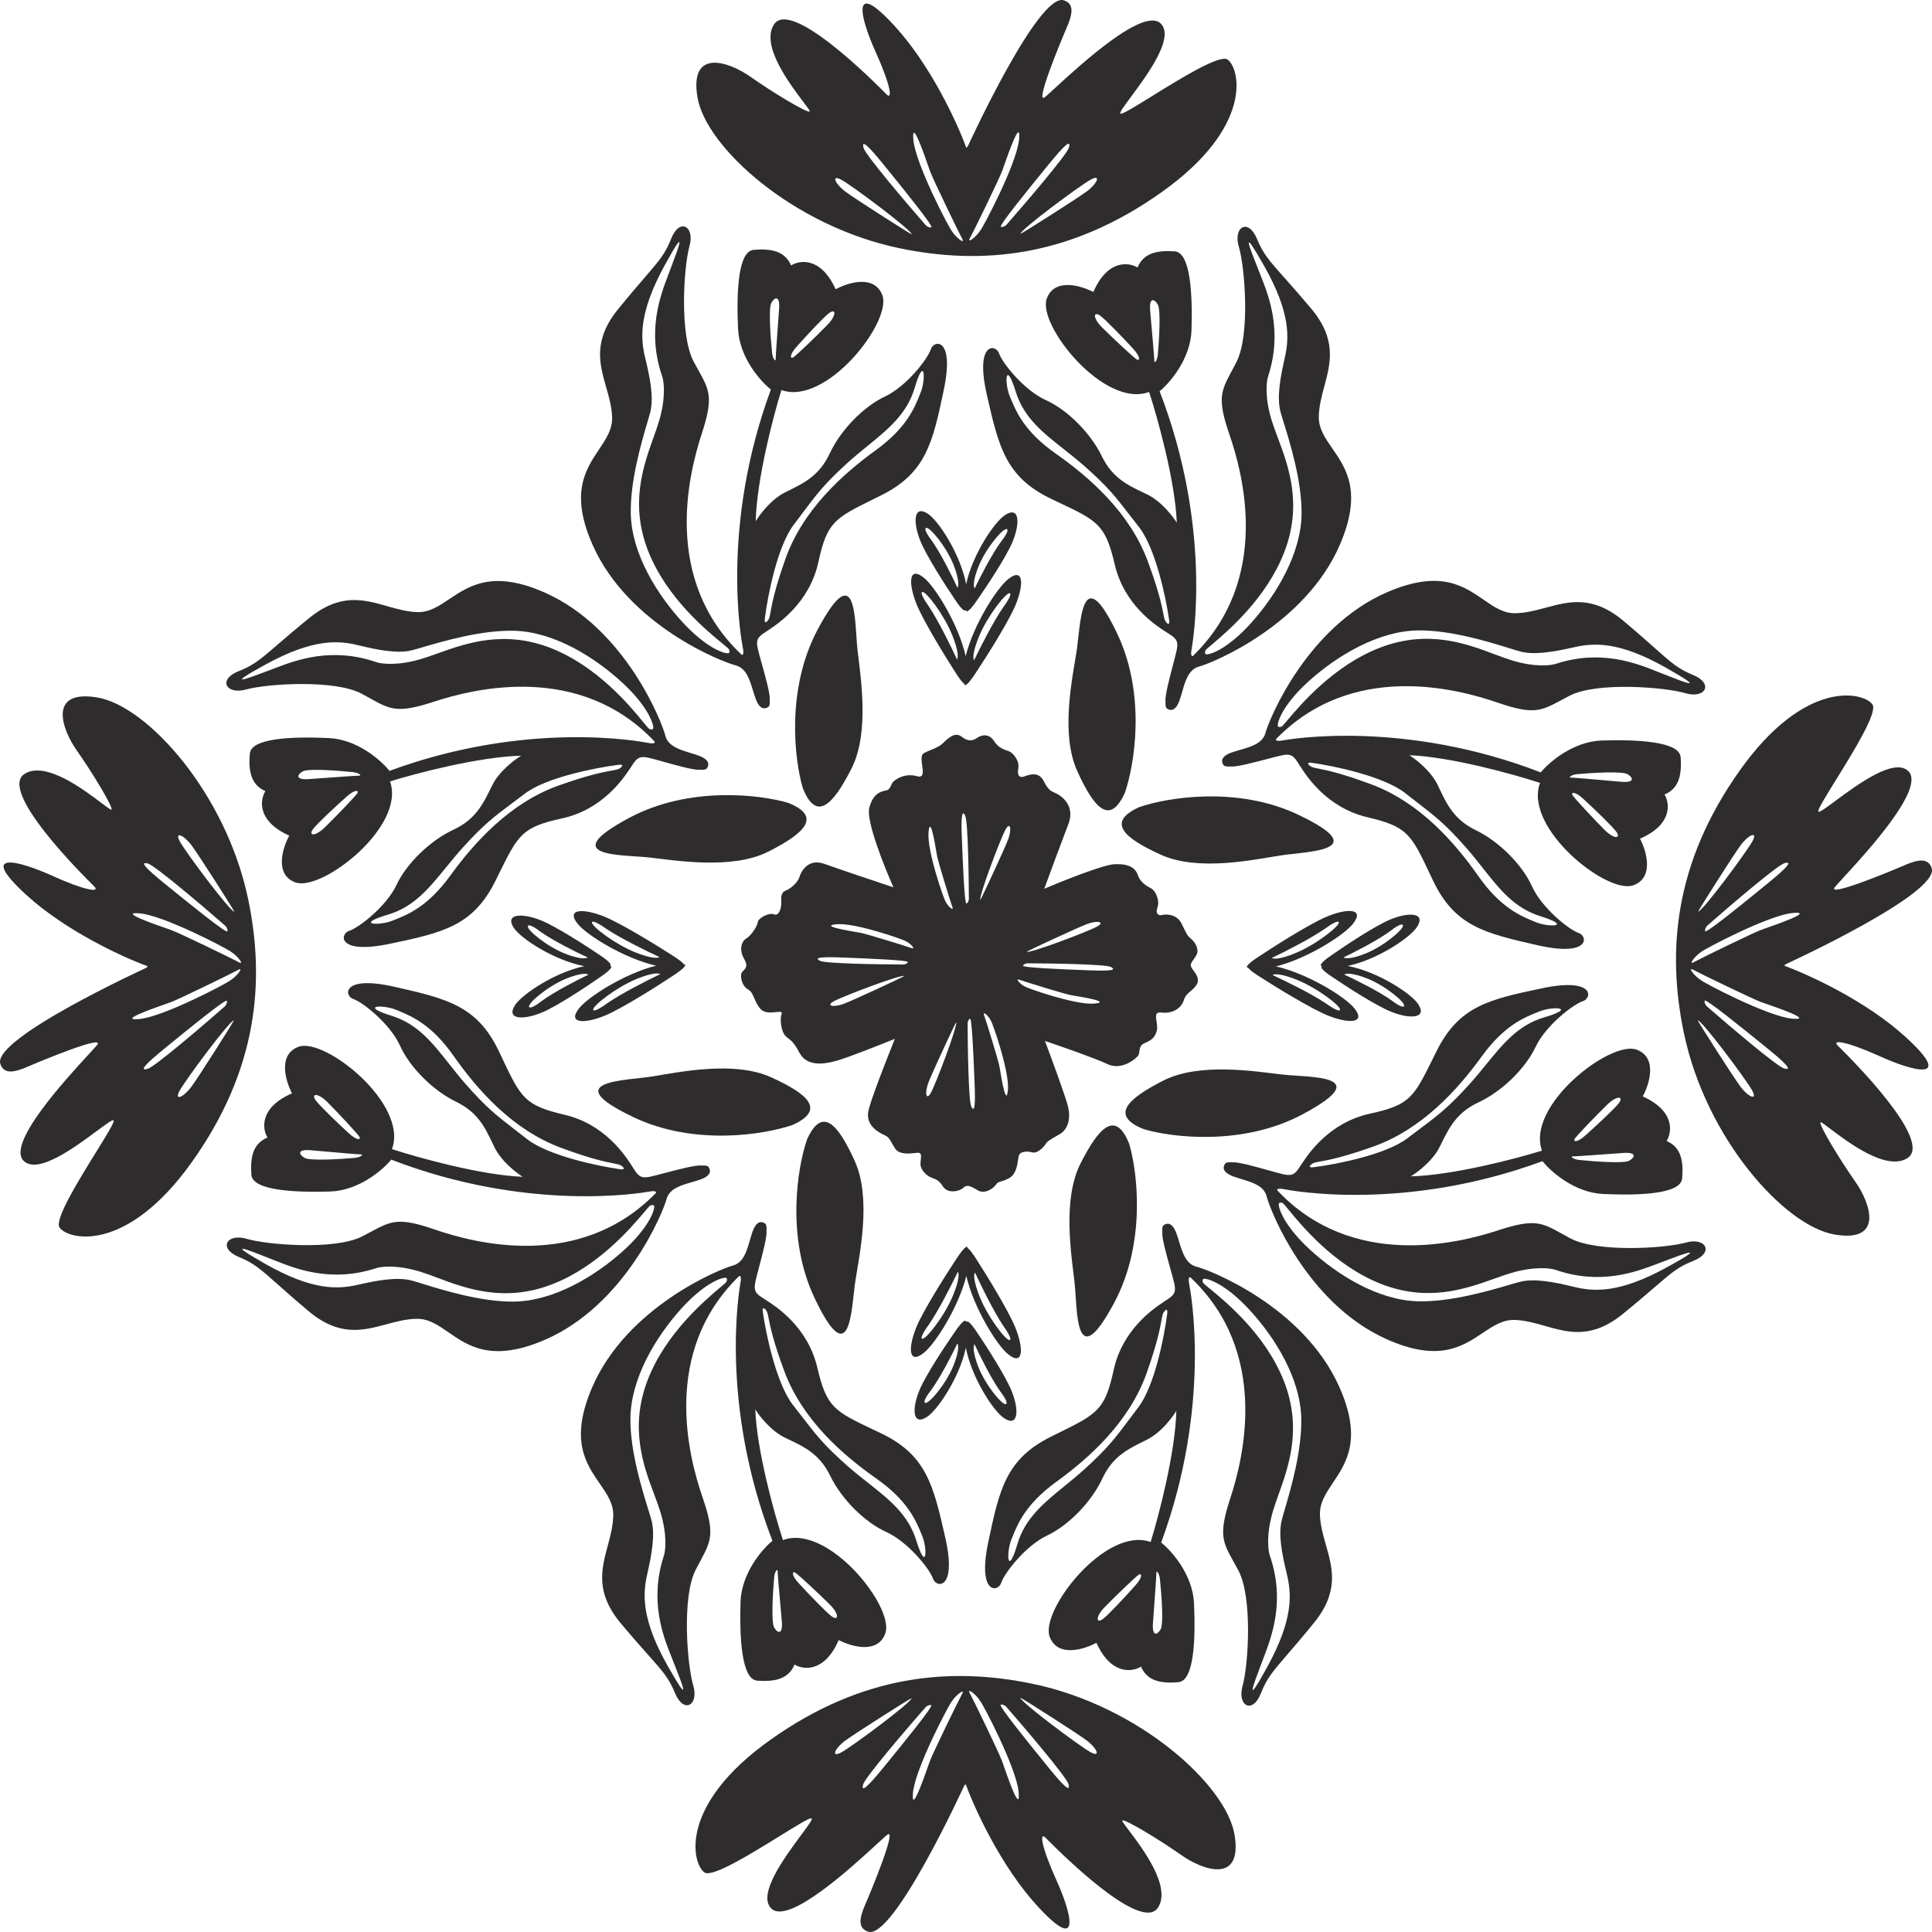
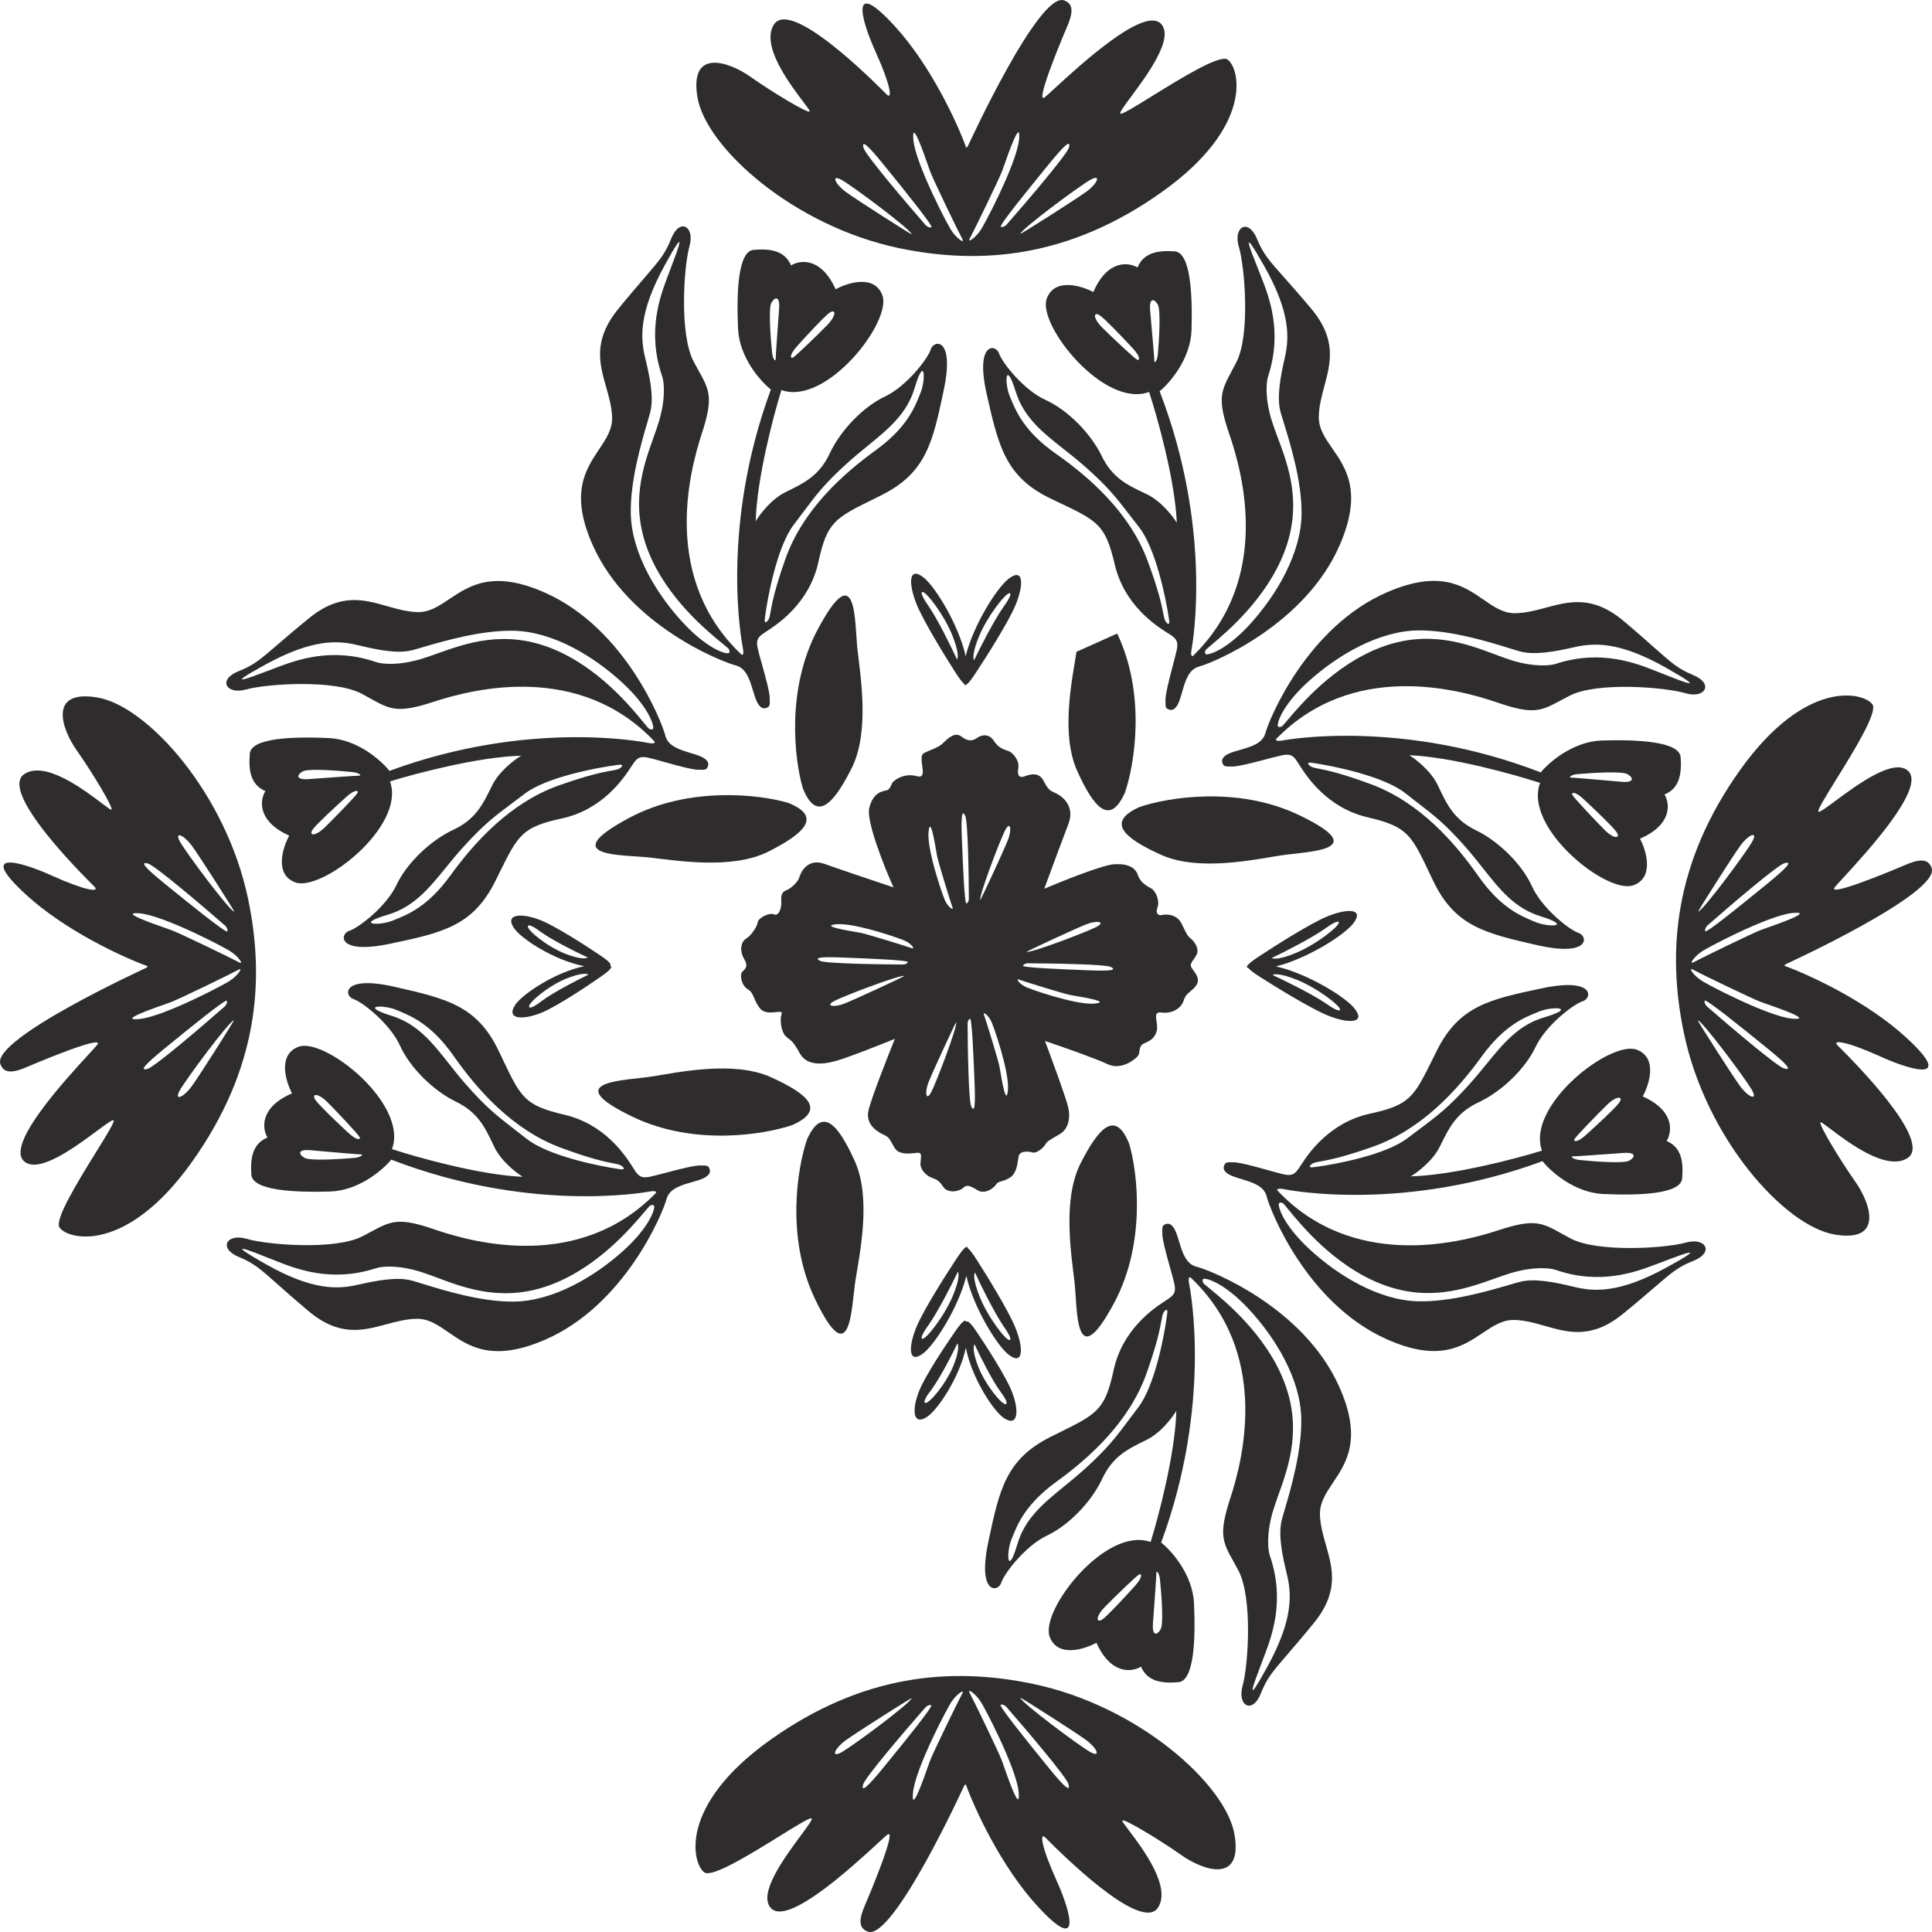
<svg xmlns="http://www.w3.org/2000/svg" width="1668" height="1668" viewBox="0 0 1668 1668" fill="none">
  <path fill-rule="evenodd" clip-rule="evenodd" d="M771.389 766.101C763.216 747.838 747.596 708.527 750.502 697.388C753.761 684.895 760.675 683.367 764.467 682.529C764.901 682.433 765.295 682.346 765.637 682.253C767.735 681.681 768.631 679.666 769.461 677.8C769.949 676.704 770.413 675.659 771.085 674.988C772.901 673.171 780.772 667.117 791.669 670.144C797.7 671.82 796.963 666.542 796.18 660.93C795.547 656.401 794.885 651.654 797.723 650.167C799.856 649.049 801.921 648.205 803.906 647.392C807.837 645.784 811.456 644.303 814.674 641.085C819.517 636.242 824.966 632.004 830.112 635.939C835.258 639.874 839.193 640.177 843.43 637.15C847.668 634.123 854.025 633.215 858.263 639.874C861.811 645.451 866.422 646.994 869.605 648.059C870.223 648.266 870.788 648.455 871.28 648.652C874.307 649.862 880.361 656.522 879.15 663.181C877.939 669.841 880.362 671.656 883.993 670.446C884.266 670.355 884.569 670.249 884.897 670.133C888.922 668.716 896.745 665.961 900.944 674.079C904.999 681.918 906.882 682.756 910.472 684.355C910.902 684.547 911.356 684.749 911.841 684.976C916.382 687.095 928.49 695.57 922.436 711.311C917.593 723.903 906.494 753.89 901.55 767.31C917.694 760.449 952.403 746.605 962.09 746.121C974.198 745.515 980.251 749.148 982.37 755.505C984.49 761.861 989.939 764.888 993.873 767.007C997.807 769.127 1001.44 777.601 999.322 783.353C997.202 789.105 1000.53 790.62 1002.95 790.013C1005.38 789.407 1015.67 788.197 1020.21 797.581C1020.49 798.174 1020.76 798.733 1021.02 799.26C1024.8 807.087 1025.26 808.045 1028.38 810.597C1031.71 813.321 1035.34 819.375 1033.22 823.916C1032.48 825.5 1031.49 826.9 1030.57 828.192C1028.85 830.605 1027.39 832.645 1028.38 834.813C1028.76 835.657 1029.5 836.656 1030.32 837.776C1032.74 841.077 1035.94 845.428 1033.22 849.948C1031.65 852.566 1029.74 854.165 1027.91 855.701C1025.5 857.715 1023.23 859.619 1022.02 863.569C1019.9 870.532 1012.03 875.375 1002.95 874.164C997.159 873.391 997.773 877.301 998.505 881.963C998.92 884.607 999.373 887.494 998.715 889.904C996.899 896.564 993.267 898.38 987.818 900.801C984.465 902.292 984.093 904.929 983.738 907.442C983.516 909.012 983.301 910.535 982.37 911.699C979.948 914.726 967.84 924.412 956.035 918.661C946.591 914.06 916.179 903.425 902.154 898.683C908.006 914.221 920.195 947.357 922.132 955.59C924.554 965.882 922.132 974.963 914.868 979.201C913.852 979.793 912.908 980.338 912.031 980.844C906.635 983.958 903.801 985.593 902.76 987.676C901.549 990.098 895.495 996.152 891.257 994.941C887.019 993.73 880.36 993.73 879.452 998.271C879.299 999.037 879.163 999.958 879.012 1000.98C878.269 1006.01 877.169 1013.46 871.884 1016.74C868.853 1018.61 866.441 1019.32 864.55 1019.87C862.476 1020.48 861.029 1020.9 860.079 1022.49C858.263 1025.51 850.393 1031.57 844.036 1027.63C837.679 1023.7 834.652 1022.49 831.625 1025.51C828.598 1028.54 818.306 1030.96 814.069 1024.3C810.816 1019.19 808.098 1018.18 805.368 1017.17C804.541 1016.86 803.713 1016.55 802.869 1016.13C799.236 1014.31 794.696 1009.77 794.696 1004.93C794.696 1003.69 794.835 1002.43 794.965 1001.25C795.344 997.809 795.652 995.019 792.274 995.244C791.618 995.288 790.828 995.376 789.945 995.474C784.721 996.057 776.224 997.005 772.599 991.309C771.388 989.406 770.523 987.849 769.799 986.547C767.99 983.29 767.064 981.622 763.82 980.109C759.28 977.99 746.567 971.936 749.896 958.314C752.56 947.417 766.141 912.809 772.599 896.866C760.693 901.71 734.277 912.183 723.864 915.331C710.848 919.266 696.621 920.78 690.264 908.974C685.581 900.276 683.198 898.48 680.815 896.684C679.963 896.042 679.112 895.401 678.157 894.445C674.524 890.812 673.011 880.218 674.827 875.375C675.634 873.223 673.334 873.461 669.998 873.806C665.825 874.238 660.029 874.838 656.665 871.137C653.828 868.017 652.454 864.764 651.234 861.876C649.849 858.6 648.664 855.795 645.768 854.186C640.319 851.159 638.503 842.078 640.622 839.353C641 838.867 641.437 838.419 641.874 837.97C643.886 835.905 645.919 833.818 642.438 827.851C638.2 820.586 639.714 813.019 644.254 810.294C648.795 807.57 653.94 799.397 654.243 796.067C654.546 792.738 663.93 787.592 668.167 789.408C672.405 791.224 674.524 784.262 674.524 780.024C674.524 779.452 674.508 778.864 674.491 778.269C674.384 774.458 674.27 770.395 678.459 768.824C683.302 767.008 689.054 761.257 690.264 757.019C691.475 752.781 697.529 740.673 711.756 745.819C723.138 749.936 756.253 761.056 771.389 766.101ZM870.24 725.086C866.837 733.912 847.397 775.67 846.387 776.922C844.74 774.354 863.917 723.703 868.143 716.161C872.369 708.62 873.643 716.26 870.24 725.086ZM833.345 704.342C835.646 709.096 836.387 754.247 836.47 776.229C836.411 777.186 835.921 779.293 834.431 780.066C832.692 780.968 831.3 745.71 830.547 726.645C830.494 725.309 830.444 724.053 830.398 722.894C829.69 705.197 830.47 698.4 833.345 704.342ZM816.363 778.281C815.323 777.589 800.053 734.342 801.67 718.253C803.106 703.966 807.053 727.39 808.564 736.358C808.755 737.489 808.907 738.39 809.01 738.957C809.931 744.016 820.676 778.978 822.237 783.119C823.798 787.26 818.089 782.286 816.363 778.281ZM938.207 797.867C929.381 801.27 887.623 820.71 886.371 821.72C888.939 823.367 939.59 804.19 947.132 799.964C954.673 795.737 947.033 794.464 938.207 797.867ZM887.033 831.667C909.015 831.751 954.166 832.492 958.92 834.792C964.862 837.668 958.065 838.448 940.368 837.74C939.209 837.693 937.952 837.644 936.616 837.591C917.552 836.838 882.294 835.446 883.196 833.706C883.969 832.217 886.076 831.727 887.033 831.667ZM945.009 866.437C928.92 868.054 885.673 852.784 884.981 851.744C880.976 850.018 876.002 844.308 880.143 845.869C884.284 847.43 919.246 858.175 924.305 859.097C924.87 859.199 925.767 859.351 926.894 859.54L926.903 859.542C935.871 861.053 959.296 865 945.009 866.437ZM780.672 842.667C779.421 843.677 737.663 863.118 728.837 866.52C720.011 869.923 712.37 868.65 719.912 864.424C727.454 860.197 778.104 841.021 780.672 842.667ZM708.124 829.595C712.877 831.895 758.029 832.637 780.011 832.72C780.968 832.661 783.075 832.17 783.848 830.681C784.75 828.941 749.492 827.549 730.427 826.796C729.091 826.743 727.835 826.694 726.676 826.648C708.979 825.939 702.182 826.72 708.124 829.595ZM782.063 812.643C781.371 811.604 738.123 796.333 722.035 797.951C707.748 799.387 731.172 803.334 740.14 804.845C741.27 805.035 742.172 805.188 742.739 805.291C747.798 806.212 782.76 816.957 786.901 818.518C791.042 820.079 786.068 814.369 782.063 812.643ZM801.617 934.457C805.02 925.631 824.46 883.872 825.47 882.621C827.117 885.189 807.94 935.84 803.714 943.381C799.488 950.923 798.214 943.282 801.617 934.457ZM835.387 883.314C835.47 905.295 836.211 950.447 838.511 955.201C841.387 961.142 842.167 954.346 841.459 936.649L841.31 932.898C840.557 913.833 839.165 878.574 837.426 879.477C835.936 880.25 835.446 882.357 835.387 883.314ZM870.187 941.29C871.804 925.201 856.534 881.954 855.494 881.262C853.768 877.257 848.059 872.282 849.62 876.424C851.181 880.565 861.926 915.527 862.847 920.586C862.95 921.152 863.102 922.053 863.293 923.184C864.804 932.152 868.751 955.577 870.187 941.29Z" fill="#2E2C2C" />
  <path fill-rule="evenodd" clip-rule="evenodd" d="M772.611 22.688C803.849 56.832 826.592 106.535 834.059 127.119C834.543 128.087 835.673 126.11 836.177 125.001C836.177 125.001 896.718 -6.976 918.513 0.289C927.594 3.316 926.08 12.095 920.934 23.9C915.788 35.705 892.783 91.402 902.167 83.834C903.589 82.687 906.472 80.038 910.401 76.428C932.392 56.218 987.162 5.886 1002.06 20.267C1014.46 32.246 990.595 64.477 976.484 83.533C970.625 91.444 966.448 97.084 967.247 98.061C968.265 99.305 979.959 92.065 994.767 82.898C1019.62 67.516 1053.23 46.705 1059.87 51.447C1070.47 59.015 1082.57 109.263 1002.96 165.868C923.354 222.473 847.203 228.992 776.545 214.3C684.828 195.228 609.454 127.122 602.189 84.138C594.924 41.155 629.432 53.263 647.897 66.279C666.361 79.295 697.236 98.062 699.053 96.246C699.483 95.815 697.122 92.694 693.469 87.867C681.724 72.345 656.632 39.187 668.177 21.176C682.84 -1.698 755.18 71.175 764.631 80.696L764.635 80.701L764.966 81.034L765.344 81.413C770.793 86.862 768.978 73.541 755.962 44.785C742.946 16.028 733.562 -19.993 772.611 22.688ZM938.231 165.273C929.15 171.933 882.837 201.294 881.021 201.9C881.02 198.268 932.782 159.825 941.863 154.981C950.944 150.138 947.312 158.614 938.231 165.273ZM868.942 194.061C886.196 174.386 921.127 133.521 922.823 127.467C924.942 119.9 918.888 125.348 905.569 141.694C904.716 142.74 903.794 143.872 902.813 145.074L902.745 145.157C888.388 162.759 861.835 195.311 864.099 195.877C866.036 196.362 868.135 194.868 868.942 194.061ZM879.83 120.146C878.013 141.335 847.744 198.243 846.23 199.151C843.023 204.42 834.425 210.956 837.452 205.507C840.478 200.058 862.879 154.049 865.3 147.389C865.571 146.644 865.987 145.458 866.508 143.97C870.643 132.165 881.443 101.33 879.83 120.146ZM787.112 202.308C785.298 201.698 739.067 172.206 730.005 165.521C720.943 158.837 717.334 150.351 726.402 155.219C735.469 160.088 787.123 198.677 787.112 202.308ZM745.554 127.715C747.232 133.774 782.048 174.736 799.247 194.46C800.052 195.27 802.147 196.769 804.086 196.289C806.35 195.73 779.892 163.107 765.584 145.465L765.498 145.359C764.527 144.161 763.612 143.033 762.768 141.99C749.495 125.607 743.456 120.142 745.554 127.715ZM821.919 199.681C820.408 198.768 790.298 141.776 788.541 120.582C786.981 101.761 797.694 132.626 801.796 144.442C802.313 145.932 802.725 147.119 802.994 147.866C805.397 154.532 827.668 200.604 830.679 206.061C833.69 211.519 825.111 204.959 821.919 199.681Z" fill="#2E2C2C" />
  <path fill-rule="evenodd" clip-rule="evenodd" d="M1007.52 611.735C1006.07 610.766 1006.11 607.295 1006.31 605.681C1005.48 601.513 1009.52 586.158 1012.71 574.03C1014.16 568.539 1015.43 563.709 1016 560.879C1017.65 552.605 1014.53 550.613 1008.7 546.89C1008.13 546.527 1007.53 546.147 1006.91 545.744C1006.65 545.574 1006.36 545.386 1006.04 545.179C997.805 539.863 970.576 522.287 962.418 487.323C954.387 452.906 947.715 449.74 913.562 433.538C911.67 432.641 909.694 431.703 907.629 430.718C868.278 411.951 862.224 385.919 851.932 340.514C841.641 295.109 859.803 296.925 862.527 305.098C865.251 313.271 884.019 336.882 902.786 345.357C921.553 353.833 941.532 373.811 951.218 393.789C960.305 412.53 973.387 418.752 987.466 425.448L987.471 425.45C988.398 425.891 989.331 426.334 990.266 426.783C1002.37 432.595 1012.46 445.551 1016 451.302C1014.54 414.978 999.448 360.896 992.082 338.395C953.337 352.925 895.521 280.579 903.694 257.877C910.232 239.715 933.258 246.475 943.953 252.126C956.061 224.035 974.426 226.296 982.095 230.938C987.543 217.619 1000.56 216.106 1014.18 217.014C1027.8 217.922 1029.62 253.64 1028.71 284.818C1027.98 309.761 1010.04 330.526 1001.16 337.791C1046.87 456.146 1029.92 554.221 1028.71 560.881C1027.74 566.208 1029.11 566.733 1029.92 566.329C1097.42 500.643 1073.51 410.136 1061.4 375.024C1050.71 344.03 1054.18 337.563 1063.47 320.232L1063.47 320.226C1064.7 317.926 1066.04 315.433 1067.46 312.667C1079.56 289.056 1074.72 230.333 1069.57 213.079C1064.43 195.825 1077.75 187.955 1085.31 206.42C1090.51 219.097 1095.56 224.783 1108.5 239.347C1114.41 245.996 1121.97 254.495 1131.93 266.354C1154.26 292.933 1148.8 313.239 1143.37 333.462C1141.07 342.028 1138.77 350.579 1138.59 359.586C1138.38 370.018 1144.03 378.185 1150.3 387.247C1162.23 404.479 1176.39 424.945 1156.75 470.374C1126.78 539.692 1046.87 572.384 1035.37 575.411C1026.23 577.815 1023.4 587.667 1020.65 597.231C1019.93 599.708 1019.23 602.166 1018.42 604.47C1014.48 615.67 1009.34 612.945 1007.52 611.735ZM1079.83 538.201C1061.91 558.058 1047.74 564.233 1042.9 564.838C1040.9 565.27 1039.57 564.533 1040.78 561.506C1041.02 560.913 1043.04 559.202 1046.29 556.457C1059.61 545.198 1093.51 516.558 1108.89 476.448C1124.7 435.214 1112.3 402.173 1103.09 377.593C1101.15 372.435 1099.36 367.649 1097.99 363.238C1091.69 342.897 1093.35 328.932 1094.96 324.493C1107.43 285.928 1095.46 255.699 1088.57 238.323C1088.27 237.559 1087.98 236.82 1087.7 236.106C1087.09 234.553 1086.42 232.888 1085.75 231.176C1079.01 214.203 1070.43 192.602 1091.33 229.447C1114.33 270.009 1113.12 291.803 1109.19 309.057C1105.25 326.311 1102.23 343.262 1105.56 355.673C1106.15 357.892 1107.12 361.031 1108.32 364.885C1113.8 382.584 1123.97 415.367 1123.72 443.456C1123.41 477.661 1102.23 513.379 1079.83 538.201ZM1009.31 534.853C1006.59 515.783 997.565 473.102 983.277 454.94C980.235 451.073 977.562 447.61 975.099 444.42L975.093 444.411C963.102 428.876 956.091 419.794 935.753 401.968C929.925 396.859 924.063 392.229 918.39 387.749C900.197 373.381 883.952 360.552 877.03 338.4C867.949 309.341 867.041 330.833 871.884 342.336C872.129 342.917 872.377 343.514 872.632 344.127C877.426 355.648 884.523 372.704 911.538 391.674C939.99 411.653 975.105 441.922 990.845 484.3C1000.6 510.569 1003.03 522.998 1004.33 529.66C1005.13 533.745 1005.51 535.663 1006.89 537.273C1009.79 540.663 1009.71 537.072 1009.31 534.853ZM999.623 263.024C1002.29 267.625 1000.73 293.597 999.623 306.007C999.191 311.285 996.593 314.484 996.593 311.457C996.593 309.14 994.999 291.046 993.844 277.931C993.49 273.91 993.176 270.353 992.963 267.867C992.055 257.273 996.293 257.273 999.623 263.024ZM977.829 300.561C970.362 292.489 954.279 275.558 949.678 272.41C943.927 268.475 943.32 274.529 951.493 282.702C959.666 290.875 979.645 309.644 981.764 310.552C983.883 311.46 985.154 308.368 977.829 300.561Z" fill="#2E2C2C" />
-   <path d="M964.528 546.976C989.712 599.766 979.461 660.589 971.187 684.401C958.172 713.158 944.549 697.72 930.019 665.634C915.49 633.548 925.782 585.721 929.415 562.716C933.047 539.711 933.047 480.987 964.528 546.976Z" fill="#2E2C2C" />
+   <path d="M964.528 546.976C989.712 599.766 979.461 660.589 971.187 684.401C958.172 713.158 944.549 697.72 930.019 665.634C915.49 633.548 925.782 585.721 929.415 562.716Z" fill="#2E2C2C" />
  <path d="M705.926 543.521C678.409 595.134 685.933 656.354 693.135 680.512C704.853 709.821 719.152 695.008 735.1 663.602C751.049 632.197 742.902 583.958 740.301 560.814C737.7 537.67 740.323 479.004 705.926 543.521Z" fill="#2E2C2C" />
-   <path fill-rule="evenodd" clip-rule="evenodd" d="M843.491 518.296C851.436 506.931 868.675 480.974 874.074 468.062C880.823 451.922 880.381 436.648 867.911 444.542C858.434 450.541 839.44 479.126 834.128 504.457C829.322 478.928 810.526 449.722 801.066 443.551C788.705 435.487 788.055 450.753 794.581 466.984C799.803 479.969 816.685 506.16 824.474 517.632C831.251 527.948 833.499 527.987 833.875 526.502L833.919 526.667C834.004 528.466 836.037 529.311 843.491 518.296ZM864.251 467.653C866.944 464.294 871.69 457.414 869.131 456.76C865.933 455.943 851.415 472.855 844.948 488.749C839.774 501.465 840.471 506.919 841.466 508.057C845.728 499.109 856.252 478.502 864.251 467.653ZM804.382 466.68C801.736 463.285 797.084 456.34 799.652 455.722C802.861 454.949 817.145 472.058 823.394 488.039C828.393 500.824 827.622 506.269 826.612 507.393C822.472 498.388 812.232 477.638 804.382 466.68Z" fill="#2E2C2C" />
  <path fill-rule="evenodd" clip-rule="evenodd" d="M842.877 580.259C851.555 567.142 870.423 537.336 876.477 523.049C884.044 505.19 884.044 489.449 870.726 499.741C860.733 507.463 840.344 539.554 833.725 566.478C827.622 539.358 807.471 506.604 797.518 498.693C784.341 488.22 784.126 503.958 791.448 521.92C797.305 536.289 815.764 566.35 824.261 579.585C828.486 586.355 831.066 589.398 832.568 590.489L832.584 590.552C832.619 592.401 834.725 592.931 842.877 580.259ZM871.599 512.152C874.263 512.394 869.076 520.325 866.15 524.26C857.432 536.852 845.769 559.978 841.027 569.967C840.018 568.958 839.453 563.429 845.265 549.383C852.529 531.827 868.269 511.849 871.599 512.152ZM796.434 511.082C793.768 511.288 798.845 519.289 801.717 523.264C810.262 535.974 821.607 559.258 826.211 569.311C827.234 568.316 827.875 562.794 822.256 548.671C815.233 531.016 799.768 510.825 796.434 511.082Z" fill="#2E2C2C" />
  <path fill-rule="evenodd" clip-rule="evenodd" d="M663.373 610.293C664.811 609.302 664.718 605.832 664.492 604.221C665.261 600.042 660.984 584.75 657.606 572.672C656.076 567.204 654.731 562.394 654.122 559.573C652.34 551.325 655.43 549.286 661.207 545.473C661.77 545.102 662.358 544.714 662.97 544.301C663.228 544.127 663.517 543.934 663.834 543.723C671.989 538.281 698.946 520.292 706.57 485.207C714.074 450.671 720.697 447.404 754.598 430.683C756.476 429.756 758.437 428.789 760.488 427.772C799.547 408.406 805.203 382.285 814.8 336.728C824.397 291.171 806.265 293.264 803.666 301.478C801.067 309.691 782.662 333.586 764.026 342.347C745.391 351.108 725.72 371.389 716.34 391.513C707.54 410.391 694.555 416.811 680.579 423.721L680.575 423.724C679.654 424.179 678.728 424.637 677.8 425.1C665.782 431.096 655.891 444.204 652.448 450.009C653.346 413.667 667.613 359.36 674.634 336.75C713.597 350.686 770.301 277.466 761.782 254.891C754.967 236.831 732.048 243.942 721.44 249.755C708.904 221.853 690.577 224.394 682.98 229.152C677.328 215.918 664.291 214.604 650.684 215.72C637.078 216.836 635.808 252.578 637.192 283.739C638.3 308.667 656.555 329.156 665.544 336.284C621.649 455.324 640.096 553.128 641.408 559.769C642.458 565.081 641.094 565.626 640.281 565.235C571.783 500.588 594.312 409.726 605.883 374.433C616.098 343.279 612.534 336.866 602.982 319.679L602.979 319.673C601.711 317.392 600.337 314.92 598.876 312.175C586.409 288.753 590.357 229.962 595.239 212.632C600.12 195.301 586.683 187.636 579.398 206.214C574.397 218.969 569.432 224.731 556.712 239.491C550.906 246.229 543.483 254.843 533.703 266.853C511.786 293.77 517.55 313.99 523.291 334.127C525.723 342.657 528.151 351.172 528.469 360.175C528.837 370.603 523.31 378.856 517.179 388.012C505.519 405.424 491.67 426.105 512.001 471.228C543.023 540.08 623.426 571.548 634.974 574.398C644.146 576.663 647.13 586.471 650.027 595.992C650.777 598.458 651.522 600.904 652.367 603.195C656.472 614.334 661.576 611.531 663.373 610.293ZM589.931 537.871C608.152 557.452 622.411 563.41 627.263 563.941C629.264 564.342 630.586 563.586 629.329 560.577C629.083 559.988 627.031 558.308 623.742 555.614C610.248 544.56 575.92 516.44 559.93 476.569C543.493 435.582 555.379 402.355 564.222 377.637C566.078 372.45 567.8 367.637 569.097 363.206C575.082 342.771 573.214 328.833 571.532 324.419C558.477 286.05 569.989 255.64 576.607 238.161C576.898 237.393 577.179 236.65 577.448 235.932C578.035 234.37 578.67 232.695 579.324 230.972C585.802 213.898 594.047 192.169 573.715 229.329C551.332 270.237 552.875 292.011 557.073 309.202C561.272 326.394 564.557 343.297 561.417 355.757C560.856 357.985 559.931 361.138 558.795 365.01C553.58 382.791 543.921 415.726 544.598 443.807C545.423 478.004 567.155 513.394 589.931 537.871ZM660.384 533.451C662.817 514.342 671.185 471.528 685.193 453.15C688.179 449.233 690.802 445.726 693.218 442.495C704.97 426.779 711.839 417.593 731.902 399.458C737.652 394.261 743.443 389.542 749.047 384.976C767.018 370.332 783.065 357.256 789.648 335.002C798.284 305.807 799.521 327.282 794.854 338.858C794.618 339.442 794.379 340.043 794.133 340.66C789.516 352.252 782.68 369.415 755.958 388.795C727.814 409.207 693.166 440.009 678.074 482.622C668.719 509.037 666.479 521.502 665.279 528.183C664.542 532.28 664.197 534.203 662.841 535.834C659.988 539.268 660.014 535.676 660.384 533.451ZM665.931 261.523C663.338 266.164 665.288 292.109 666.587 304.501C667.1 309.771 669.746 312.93 669.7 309.904C669.665 307.587 670.982 289.471 671.937 276.34L671.938 276.329C672.23 272.306 672.489 268.751 672.664 266.264C673.41 255.656 669.172 255.721 665.931 261.523ZM688.316 298.705C695.658 290.52 711.481 273.345 716.034 270.127C721.724 266.105 722.423 272.149 714.376 280.446C706.329 288.743 686.639 307.814 684.534 308.755C682.429 309.695 681.111 306.623 688.316 298.705Z" fill="#2E2C2C" />
  <path fill-rule="evenodd" clip-rule="evenodd" d="M1645.32 895.402C1611.18 864.163 1561.48 841.42 1540.89 833.954C1539.93 833.47 1541.9 832.34 1543.01 831.835C1543.01 831.835 1674.99 771.294 1667.72 749.5C1664.7 740.419 1655.92 741.933 1644.11 747.078C1632.31 752.224 1576.61 775.229 1584.18 765.846C1585.33 764.424 1587.97 761.541 1591.58 757.612C1611.79 735.621 1662.13 680.85 1647.75 665.955C1635.77 653.549 1603.54 677.418 1584.48 691.529C1576.57 697.388 1570.93 701.565 1569.95 700.765C1568.71 699.748 1575.95 688.054 1585.11 673.246C1600.5 648.396 1621.31 614.78 1616.57 608.141C1609 597.547 1558.75 585.439 1502.14 665.049C1445.54 744.659 1439.02 820.81 1453.71 891.468C1472.78 983.184 1540.89 1058.56 1583.87 1065.82C1626.86 1073.09 1614.75 1038.58 1601.73 1020.12C1588.72 1001.65 1569.95 970.776 1571.77 968.96C1572.2 968.529 1575.32 970.891 1580.15 974.543C1595.67 986.289 1628.83 1011.38 1646.84 999.835C1669.71 985.172 1596.84 912.833 1587.32 903.382L1587.31 903.378L1586.98 903.047L1586.6 902.669C1581.15 897.22 1594.47 899.034 1623.23 912.05C1651.98 925.067 1688.01 934.45 1645.32 895.402ZM1502.74 729.813C1496.08 738.894 1466.72 785.207 1466.11 787.023C1469.74 787.024 1508.19 735.262 1513.03 726.181C1517.87 717.1 1509.4 720.732 1502.74 729.813ZM1473.98 799.133C1493.66 781.879 1534.52 746.948 1540.58 745.253C1548.14 743.134 1542.7 749.188 1526.35 762.506C1525.3 763.359 1524.17 764.282 1522.97 765.262L1522.89 765.33C1505.29 779.687 1472.73 806.24 1472.17 803.977C1471.68 802.039 1473.18 799.94 1473.98 799.133ZM1547.87 788.214C1526.68 790.03 1469.77 820.3 1468.86 821.814C1463.59 825.021 1457.06 833.619 1462.51 830.592C1467.95 827.566 1513.96 805.165 1520.62 802.744C1521.37 802.473 1522.55 802.057 1524.04 801.536C1535.85 797.401 1566.68 786.601 1547.87 788.214ZM1465.74 880.9C1466.35 882.715 1495.84 928.945 1502.52 938.007C1509.21 947.07 1517.69 950.678 1512.82 941.611C1507.96 932.544 1469.37 880.889 1465.74 880.9ZM1540.3 922.459C1534.24 920.781 1493.28 885.964 1473.55 868.766C1472.74 867.961 1471.24 865.866 1471.72 863.927C1472.28 861.662 1504.91 888.12 1522.55 902.429L1522.65 902.514C1523.85 903.486 1524.98 904.4 1526.02 905.245C1542.41 918.518 1547.87 924.557 1540.3 922.459ZM1468.33 846.094C1469.24 847.605 1526.24 877.715 1547.43 879.472C1566.25 881.032 1535.39 870.319 1523.57 866.217C1522.08 865.7 1520.89 865.288 1520.15 865.019C1513.48 862.616 1467.41 840.345 1461.95 837.334C1456.49 834.322 1463.05 842.902 1468.33 846.094Z" fill="#2E2C2C" />
  <path fill-rule="evenodd" clip-rule="evenodd" d="M1056.28 660.493C1057.25 661.946 1060.72 661.906 1062.33 661.704C1066.5 662.538 1081.85 658.494 1093.98 655.301C1099.47 653.855 1104.3 652.583 1107.13 652.017C1115.41 650.362 1117.4 653.483 1121.12 659.317C1121.49 659.886 1121.87 660.48 1122.27 661.098C1122.44 661.359 1122.63 661.651 1122.83 661.971C1128.15 670.208 1145.73 697.437 1180.69 705.595C1215.11 713.626 1218.27 720.298 1234.47 754.45C1235.37 756.342 1236.31 758.318 1237.29 760.384C1256.06 799.735 1282.09 805.788 1327.5 816.08C1372.9 826.372 1371.09 808.21 1362.91 805.486C1354.74 802.761 1331.13 783.994 1322.66 765.227C1314.18 746.459 1294.2 726.481 1274.22 716.795C1255.48 707.708 1249.26 694.626 1242.57 680.547L1242.56 680.542C1242.12 679.614 1241.68 678.682 1241.23 677.746C1235.42 665.638 1222.46 655.548 1216.71 652.017C1253.03 653.47 1307.12 668.565 1329.62 675.93C1315.09 714.676 1387.43 772.491 1410.14 764.319C1428.3 757.78 1421.54 734.755 1415.89 724.059C1443.98 711.951 1441.72 693.587 1437.07 685.918C1450.39 680.47 1451.91 667.453 1451 653.832C1450.09 640.21 1414.37 638.394 1383.19 639.302C1358.25 640.029 1337.49 657.969 1330.22 666.848C1211.87 621.14 1113.79 638.092 1107.13 639.302C1101.8 640.271 1101.28 638.899 1101.68 638.092C1167.37 570.59 1257.88 594.503 1292.99 606.612C1323.98 617.301 1330.45 613.835 1347.78 604.547L1347.79 604.544C1350.09 603.311 1352.58 601.975 1355.35 600.557C1378.96 588.449 1437.68 593.294 1454.93 598.44C1472.19 603.586 1480.06 590.267 1461.59 582.699C1448.92 577.504 1443.23 572.451 1428.67 559.508C1422.02 553.599 1413.52 546.046 1401.66 536.084C1375.08 513.757 1354.77 519.212 1334.55 524.645C1325.98 526.947 1317.43 529.244 1308.43 529.424C1297.99 529.633 1289.83 523.981 1280.77 517.71C1263.53 505.786 1243.07 491.623 1197.64 511.262C1128.32 541.229 1095.63 621.142 1092.6 632.645C1090.2 641.781 1080.35 644.616 1070.78 647.367C1068.3 648.08 1065.85 648.787 1063.54 649.596C1052.34 653.531 1055.07 658.677 1056.28 660.493ZM1129.87 588.156C1110.02 606.075 1103.84 620.242 1103.24 625.085C1102.81 627.079 1103.54 628.413 1106.57 627.202C1107.16 626.964 1108.87 624.939 1111.62 621.691C1122.88 608.367 1151.52 574.473 1191.63 559.094C1232.86 543.284 1265.9 555.677 1290.48 564.896C1295.64 566.831 1300.43 568.626 1304.84 569.991C1325.18 576.288 1339.14 574.633 1343.58 573.019C1382.15 560.55 1412.38 572.526 1429.75 579.41C1430.52 579.712 1431.26 580.005 1431.97 580.285C1433.52 580.895 1435.19 581.556 1436.9 582.236C1453.87 588.974 1475.47 597.55 1438.63 576.653C1398.07 553.648 1376.27 554.859 1359.02 558.794C1341.76 562.729 1324.81 565.756 1312.4 562.426C1310.18 561.831 1307.04 560.858 1303.19 559.663C1285.49 554.177 1252.71 544.016 1224.62 544.264C1190.41 544.567 1154.7 565.756 1129.87 588.156ZM1133.19 658.641C1152.26 661.365 1194.94 670.386 1213.1 684.673C1216.98 687.718 1220.44 690.394 1223.64 692.859C1239.17 704.851 1248.25 711.859 1266.08 732.197C1271.19 738.025 1275.81 743.887 1280.3 749.561C1294.66 767.753 1307.49 783.998 1329.64 790.92C1358.7 800.001 1337.21 800.91 1325.71 796.066C1325.13 795.822 1324.53 795.573 1323.92 795.318C1312.4 790.524 1295.34 783.427 1276.37 756.412C1256.39 727.96 1226.12 692.845 1183.74 677.105C1157.47 667.348 1145.05 664.918 1138.38 663.615C1134.3 662.816 1132.38 662.442 1130.77 661.061C1127.38 658.156 1130.97 658.237 1133.19 658.641ZM1404.99 668.327C1400.39 665.664 1374.42 667.217 1362.01 668.327C1356.73 668.76 1353.53 671.357 1356.56 671.357C1358.87 671.357 1376.97 672.951 1390.08 674.106C1394.1 674.461 1397.66 674.774 1400.15 674.987C1410.74 675.895 1410.74 671.657 1404.99 668.327ZM1367.45 690.153C1375.52 697.619 1392.45 713.703 1395.6 718.304C1399.54 724.055 1393.48 724.661 1385.31 716.488C1377.14 708.315 1358.37 688.336 1357.46 686.217C1356.55 684.098 1359.64 682.827 1367.45 690.153Z" fill="#2E2C2C" />
  <path d="M1121.04 703.485C1068.25 678.3 1007.42 688.552 983.611 696.826C954.855 709.841 970.292 723.464 1002.38 737.993C1034.46 752.523 1082.29 742.231 1105.3 738.598C1128.3 734.966 1187.03 734.966 1121.04 703.485Z" fill="#2E2C2C" />
-   <path d="M1124.49 962.087C1072.88 989.604 1011.66 982.079 987.501 974.877C958.192 963.159 973.005 948.86 1004.41 932.912C1035.82 916.964 1084.05 925.11 1107.2 927.712C1130.34 930.313 1189.01 927.69 1124.49 962.087Z" fill="#2E2C2C" />
-   <path fill-rule="evenodd" clip-rule="evenodd" d="M1149.72 824.584C1161.08 816.639 1187.04 799.4 1199.95 794.001C1216.09 787.253 1231.36 787.694 1223.47 800.164C1217.47 809.641 1188.89 828.635 1163.56 833.947C1189.09 838.753 1218.29 857.549 1224.46 867.009C1232.53 879.37 1217.26 880.021 1201.03 873.494C1188.04 868.272 1161.85 851.39 1150.38 843.602C1140.06 836.825 1140.03 834.576 1141.51 834.2L1141.35 834.156C1139.55 834.071 1138.7 832.038 1149.72 824.584ZM1200.36 803.793C1203.72 801.1 1210.6 796.354 1211.25 798.913C1212.07 802.111 1195.16 816.629 1179.26 823.096C1166.55 828.27 1161.09 827.573 1159.96 826.578C1168.9 822.316 1189.51 811.792 1200.36 803.793ZM1201.3 863.631C1204.7 866.277 1211.64 870.928 1212.26 868.361C1213.03 865.152 1195.92 850.867 1179.94 844.618C1167.16 839.619 1161.71 840.39 1160.59 841.401C1169.59 845.54 1190.34 855.781 1201.3 863.631Z" fill="#2E2C2C" />
  <path fill-rule="evenodd" clip-rule="evenodd" d="M1087.75 825.198C1100.87 816.52 1130.68 797.652 1144.96 791.598C1162.82 784.031 1178.56 784.031 1168.27 797.349C1160.55 807.341 1128.47 827.724 1101.55 834.346C1128.67 840.445 1161.44 860.602 1169.35 870.558C1179.82 883.734 1164.09 883.95 1146.12 876.627C1131.76 870.77 1101.69 852.311 1088.46 843.814C1081.7 839.598 1078.66 837.02 1077.56 835.517L1077.46 835.491C1075.61 835.457 1075.08 833.35 1087.75 825.198ZM1155.89 796.445C1155.65 793.781 1147.72 798.968 1143.78 801.894C1131.19 810.612 1108.07 822.275 1098.08 827.017C1099.09 828.026 1104.62 828.591 1118.66 822.779C1136.22 815.515 1156.19 799.775 1155.89 796.445ZM1156.93 871.61C1156.72 874.276 1148.72 869.199 1144.75 866.327C1132.04 857.782 1108.75 846.437 1098.7 841.833C1099.7 840.81 1105.22 840.169 1119.34 845.788C1137 852.811 1157.19 868.276 1156.93 871.61Z" fill="#2E2C2C" />
  <path fill-rule="evenodd" clip-rule="evenodd" d="M1057.72 1004.67C1058.71 1003.23 1062.18 1003.33 1063.79 1003.55C1067.97 1002.78 1083.26 1007.06 1095.34 1010.44C1100.81 1011.97 1105.62 1013.31 1108.44 1013.92C1116.69 1015.7 1118.73 1012.61 1122.54 1006.84C1122.91 1006.27 1123.3 1005.69 1123.71 1005.07C1123.89 1004.82 1124.08 1004.53 1124.29 1004.21C1129.73 996.055 1147.72 969.097 1182.81 961.474C1217.34 953.97 1220.61 947.347 1237.33 913.446C1238.26 911.568 1239.22 909.606 1240.24 907.556C1259.61 868.497 1285.73 862.841 1331.28 853.244C1376.84 843.647 1374.75 861.779 1366.53 864.378C1358.32 866.977 1334.43 885.382 1325.67 904.018C1316.9 922.653 1296.62 942.324 1276.5 951.704C1257.62 960.504 1251.2 973.489 1244.29 987.465L1244.29 987.469C1243.83 988.39 1243.38 989.316 1242.91 990.244C1236.92 1002.26 1223.81 1012.15 1218 1015.6C1254.35 1014.7 1308.65 1000.43 1331.26 993.41C1317.33 954.447 1390.55 897.743 1413.12 906.262C1431.18 913.077 1424.07 935.996 1418.26 946.604C1446.16 959.139 1443.62 977.467 1438.86 985.064C1452.09 990.716 1453.41 1003.75 1452.29 1017.36C1451.18 1030.97 1415.43 1032.24 1384.27 1030.85C1359.35 1029.74 1338.86 1011.49 1331.73 1002.5C1212.69 1046.4 1114.88 1027.95 1108.24 1026.64C1102.93 1025.59 1102.39 1026.95 1102.78 1027.76C1167.42 1096.26 1258.29 1073.73 1293.58 1062.16C1324.73 1051.95 1331.15 1055.51 1348.33 1065.06L1348.34 1065.07C1350.62 1066.33 1353.09 1067.71 1355.84 1069.17C1379.26 1081.63 1438.05 1077.69 1455.38 1072.81C1472.71 1067.92 1480.38 1081.36 1461.8 1088.65C1449.04 1093.65 1443.28 1098.61 1428.52 1111.33C1421.78 1117.14 1413.17 1124.56 1401.16 1134.34C1374.24 1156.26 1354.02 1150.49 1333.89 1144.75C1325.36 1142.32 1316.84 1139.89 1307.84 1139.58C1297.41 1139.21 1289.16 1144.73 1280 1150.87C1262.59 1162.53 1241.91 1176.37 1196.78 1156.04C1127.93 1125.02 1096.47 1044.62 1093.61 1033.07C1091.35 1023.9 1081.54 1020.91 1072.02 1018.02C1069.56 1017.27 1067.11 1016.52 1064.82 1015.68C1053.68 1011.57 1056.48 1006.47 1057.72 1004.67ZM1130.17 1078.14C1110.59 1059.92 1104.63 1045.66 1104.1 1040.81C1103.7 1038.81 1104.46 1037.49 1107.47 1038.75C1108.06 1038.99 1109.74 1041.04 1112.43 1044.33C1123.48 1057.83 1151.6 1092.15 1191.47 1108.14C1232.46 1124.58 1265.69 1112.7 1290.41 1103.85C1295.59 1102 1300.41 1100.28 1304.84 1098.98C1325.27 1092.99 1339.21 1094.86 1343.63 1096.54C1381.99 1109.6 1412.4 1098.09 1429.88 1091.47L1429.89 1091.47C1430.65 1091.18 1431.4 1090.9 1432.11 1090.63C1433.67 1090.04 1435.35 1089.41 1437.07 1088.75C1454.14 1082.27 1475.88 1074.03 1438.72 1094.36C1397.81 1116.74 1376.03 1115.2 1358.84 1111C1341.65 1106.8 1324.75 1103.52 1312.29 1106.66C1310.06 1107.22 1306.91 1108.14 1303.03 1109.28C1285.25 1114.49 1252.32 1124.15 1224.24 1123.48C1190.04 1122.65 1154.65 1100.92 1130.17 1078.14ZM1134.59 1007.66C1153.7 1005.23 1196.52 996.859 1214.89 982.851C1218.81 979.865 1222.32 977.242 1225.55 974.826C1241.26 963.074 1250.45 956.205 1268.59 936.142C1273.78 930.392 1278.5 924.601 1283.07 918.997C1297.71 901.026 1310.79 884.979 1333.04 878.396C1362.24 869.76 1340.76 868.523 1329.19 873.19C1328.6 873.426 1328 873.665 1327.38 873.911C1315.79 878.528 1298.63 885.364 1279.25 912.086C1258.84 940.23 1228.04 974.878 1185.42 989.97C1159.01 999.324 1146.54 1001.56 1139.86 1002.77C1135.76 1003.5 1133.84 1003.85 1132.21 1005.2C1128.78 1008.06 1132.37 1008.03 1134.59 1007.66ZM1406.52 1002.11C1401.88 1004.71 1375.94 1002.76 1363.54 1001.46C1358.27 1000.94 1355.11 998.298 1358.14 998.344C1360.46 998.379 1378.57 997.062 1391.7 996.107C1395.73 995.814 1399.29 995.555 1401.78 995.38C1412.39 994.634 1412.32 998.871 1406.52 1002.11ZM1369.34 979.759C1377.52 972.417 1394.7 956.594 1397.92 952.041C1401.94 946.351 1395.89 945.652 1387.6 953.699C1379.3 961.746 1360.23 981.437 1359.29 983.541C1358.35 985.646 1361.42 986.965 1369.34 979.759Z" fill="#2E2C2C" />
  <path fill-rule="evenodd" clip-rule="evenodd" d="M22.688 772.611C56.832 803.849 106.535 826.592 127.119 834.059C128.087 834.543 126.11 835.673 125.001 836.177C125.001 836.177 -6.976 896.718 0.289 918.513C3.316 927.594 12.095 926.08 23.9 920.934C35.705 915.788 91.402 892.783 83.834 902.167C82.687 903.589 80.038 906.472 76.428 910.401C56.218 932.392 5.886 987.162 20.267 1002.06C32.246 1014.46 64.477 990.595 83.533 976.484C91.444 970.625 97.084 966.448 98.061 967.247C99.305 968.265 92.065 979.959 82.898 994.767C67.516 1019.62 46.705 1053.23 51.447 1059.87C59.015 1070.47 109.263 1082.57 165.868 1002.96C222.473 923.354 228.992 847.203 214.3 776.545C195.228 684.828 127.122 609.454 84.138 602.189C41.155 594.924 53.263 629.432 66.279 647.897C79.295 666.361 98.062 697.236 96.246 699.053C95.815 699.483 92.694 697.122 87.867 693.469C72.345 681.724 39.187 656.632 21.176 668.177C-1.698 682.84 71.175 755.18 80.696 764.631L80.701 764.635L81.034 764.966L81.413 765.344C86.862 770.793 73.541 768.978 44.785 755.962C16.028 742.946 -19.993 733.562 22.688 772.611ZM165.273 938.2C171.933 929.119 201.294 882.806 201.9 880.989C198.268 880.989 159.825 932.751 154.981 941.832C150.138 950.913 158.614 947.281 165.273 938.2ZM194.061 868.911C174.386 886.165 133.521 921.096 127.467 922.791C119.9 924.91 125.348 918.856 141.694 905.538C142.736 904.688 143.864 903.769 145.061 902.792L145.157 902.713C162.759 888.356 195.311 861.804 195.877 864.067C196.362 866.005 194.868 868.104 194.061 868.911ZM120.146 879.798C141.335 877.982 198.243 847.712 199.151 846.199C204.42 842.992 210.956 834.394 205.507 837.42C200.058 840.447 154.049 862.847 147.389 865.269C146.644 865.54 145.458 865.955 143.97 866.477C132.165 870.611 101.33 881.411 120.146 879.798ZM202.308 787.112C201.698 785.298 172.206 739.067 165.521 730.005C158.837 720.943 150.351 717.334 155.219 726.402C160.088 735.469 198.677 787.123 202.308 787.112ZM127.746 745.554C133.805 747.232 174.768 782.048 194.491 799.247C195.301 800.052 196.8 802.147 196.321 804.086C195.761 806.35 163.138 779.892 145.496 765.584C144.259 764.581 143.095 763.637 142.022 762.768C125.639 749.495 120.173 743.456 127.746 745.554ZM199.712 821.919C198.8 820.408 141.807 790.298 120.613 788.541C101.793 786.981 132.657 797.694 144.474 801.796C145.964 802.313 147.151 802.725 147.897 802.994C154.563 805.397 200.635 827.668 206.092 830.679C211.55 833.69 204.99 825.111 199.712 821.919Z" fill="#2E2C2C" />
  <path fill-rule="evenodd" clip-rule="evenodd" d="M611.735 1007.52C610.766 1006.07 607.295 1006.11 605.681 1006.31C601.513 1005.48 586.158 1009.52 574.03 1012.71C568.539 1014.16 563.709 1015.43 560.879 1016C552.605 1017.65 550.613 1014.53 546.89 1008.7C546.527 1008.13 546.147 1007.53 545.744 1006.91C545.574 1006.65 545.386 1006.36 545.179 1006.04C539.863 997.805 522.287 970.576 487.323 962.418C452.906 954.387 449.74 947.715 433.538 913.562C432.641 911.67 431.703 909.694 430.718 907.629C411.951 868.278 385.919 862.224 340.514 851.932C295.109 841.641 296.925 859.803 305.098 862.527C313.271 865.251 336.882 884.019 345.357 902.786C353.833 921.553 373.811 941.532 393.789 951.218C412.53 960.305 418.752 973.387 425.448 987.466L425.45 987.471C425.891 988.398 426.334 989.331 426.783 990.266C432.595 1002.37 445.551 1012.46 451.302 1016C414.978 1014.54 360.896 999.448 338.395 992.082C352.925 953.337 280.579 895.521 257.877 903.694C239.715 910.232 246.475 933.258 252.126 943.953C224.035 956.061 226.296 974.426 230.938 982.095C217.619 987.543 216.106 1000.56 217.014 1014.18C217.922 1027.8 253.64 1029.62 284.818 1028.71C309.761 1027.98 330.526 1010.04 337.791 1001.16C456.146 1046.87 554.221 1029.92 560.881 1028.71C566.208 1027.74 566.733 1029.11 566.329 1029.92C500.643 1097.42 410.136 1073.51 375.024 1061.4C344.03 1050.71 337.563 1054.18 320.232 1063.47L320.226 1063.47C317.926 1064.7 315.433 1066.04 312.667 1067.46C289.056 1079.56 230.333 1074.72 213.079 1069.57C195.825 1064.43 187.955 1077.75 206.42 1085.31C219.097 1090.51 224.783 1095.56 239.347 1108.5C245.996 1114.41 254.495 1121.97 266.354 1131.93C292.933 1154.26 313.239 1148.8 333.462 1143.37C342.028 1141.07 350.579 1138.77 359.586 1138.59C370.018 1138.38 378.185 1144.03 387.247 1150.3C404.479 1162.23 424.945 1176.39 470.374 1156.75C539.692 1126.78 572.384 1046.87 575.411 1035.37C577.815 1026.23 587.667 1023.4 597.231 1020.65C599.708 1019.93 602.166 1019.23 604.47 1018.42C615.67 1014.48 612.945 1009.34 611.735 1007.52ZM538.107 1079.86C557.964 1061.94 564.139 1047.77 564.744 1042.93C565.176 1040.93 564.44 1039.6 561.413 1040.81C560.819 1041.05 559.108 1043.07 556.363 1046.32C545.105 1059.65 516.464 1093.54 476.354 1108.92C435.12 1124.73 402.079 1112.34 377.5 1103.12C372.341 1101.18 367.555 1099.39 363.144 1098.02C342.803 1091.73 328.838 1093.38 324.399 1094.99C285.835 1107.46 255.605 1095.49 238.229 1088.6L238.218 1088.6C237.458 1088.3 236.723 1088.01 236.013 1087.73C234.459 1087.12 232.794 1086.46 231.082 1085.78C214.109 1079.04 192.508 1070.46 229.353 1091.36C269.915 1114.36 291.709 1113.15 308.963 1109.22C326.217 1105.28 343.168 1102.26 355.579 1105.59C357.798 1106.18 360.937 1107.15 364.792 1108.35C382.49 1113.84 415.274 1124 443.362 1123.75C477.567 1123.45 513.286 1102.26 538.107 1079.86ZM534.79 1009.37C515.72 1006.65 473.039 997.627 454.877 983.34C451.011 980.298 447.548 977.625 444.357 975.162L444.348 975.155C428.814 963.164 419.732 956.154 401.905 935.816C396.796 929.988 392.167 924.125 387.686 918.452C373.319 900.26 360.49 884.015 338.338 877.092C309.279 868.011 330.77 867.103 342.273 871.946C342.854 872.191 343.451 872.439 344.064 872.694C355.585 877.488 372.641 884.585 391.611 911.6C411.59 940.053 441.859 975.167 484.237 990.908C510.507 1000.66 522.935 1003.09 529.598 1004.4C533.683 1005.2 535.6 1005.57 537.211 1006.95C540.6 1009.86 537.009 1009.78 534.79 1009.37ZM262.993 999.685C267.594 1002.35 293.565 1000.8 305.976 999.685C311.253 999.253 314.452 996.655 311.425 996.655C309.109 996.655 291.015 995.062 277.9 993.906C273.877 993.552 270.323 993.239 267.836 993.026C257.241 992.118 257.241 996.356 262.993 999.685ZM300.53 977.86C292.458 970.394 275.527 954.31 272.378 949.709C268.443 943.958 274.498 943.351 282.671 951.524C290.844 959.697 309.612 979.676 310.521 981.795C311.429 983.914 308.337 985.185 300.53 977.86Z" fill="#2E2C2C" />
  <path d="M546.944 964.528C599.735 989.712 660.558 979.461 684.37 971.187C713.126 958.172 697.689 944.549 665.603 930.019C633.517 915.49 585.69 925.782 562.685 929.415C539.68 933.047 480.956 933.047 546.944 964.528Z" fill="#2E2C2C" />
  <path d="M543.521 705.957C595.134 678.44 656.354 685.965 680.512 693.167C709.821 704.885 695.008 719.183 663.602 735.132C632.197 751.08 583.958 742.934 560.814 740.332C537.67 737.731 479.004 740.354 543.521 705.957Z" fill="#2E2C2C" />
  <path fill-rule="evenodd" clip-rule="evenodd" d="M518.327 843.491C506.963 851.436 481.006 868.675 468.093 874.074C451.953 880.823 436.679 880.381 444.573 867.911C450.573 858.434 479.157 839.44 504.488 834.128C478.959 829.322 449.754 810.526 443.582 801.066C435.518 788.705 450.784 788.055 467.016 794.581C480.001 799.803 506.191 816.685 517.664 824.474C527.98 831.251 528.018 833.499 526.533 833.875L526.698 833.919C528.497 834.004 529.342 836.037 518.327 843.491ZM467.653 864.251C464.294 866.944 457.414 871.69 456.76 869.131C455.943 865.933 472.855 851.415 488.749 844.948C501.465 839.774 506.919 840.471 508.057 841.466C499.109 845.728 478.502 856.252 467.653 864.251ZM466.68 804.413C463.285 801.767 456.34 797.116 455.722 799.683C454.949 802.892 472.058 817.177 488.039 823.426C500.824 828.425 506.269 827.653 507.393 826.643C498.388 822.504 477.638 812.263 466.68 804.413Z" fill="#2E2C2C" />
-   <path fill-rule="evenodd" clip-rule="evenodd" d="M580.29 842.877C567.173 851.555 537.368 870.423 523.08 876.477C505.221 884.044 489.48 884.044 499.772 870.726C507.493 860.734 539.574 840.351 566.494 833.729C539.371 827.63 506.606 807.473 498.693 797.518C488.22 784.341 503.958 784.126 521.92 791.448C536.289 797.305 566.35 815.764 579.585 824.261C586.34 828.477 589.385 831.055 590.482 832.558L590.584 832.584C592.432 832.619 592.962 834.725 580.29 842.877ZM512.12 871.63C512.363 874.294 520.293 869.108 524.228 866.181C536.821 857.463 559.947 845.8 569.936 841.058C568.927 840.049 563.397 839.484 549.352 845.296C531.795 852.561 511.818 868.3 512.12 871.63ZM511.082 796.466C511.288 793.799 519.289 798.876 523.264 801.748C535.974 810.293 559.258 821.638 569.311 826.243C568.316 827.266 562.794 827.907 548.671 822.288C531.016 815.264 510.825 799.799 511.082 796.466Z" fill="#2E2C2C" />
  <path fill-rule="evenodd" clip-rule="evenodd" d="M610.262 663.373C609.271 664.811 605.801 664.718 604.19 664.492C600.01 665.261 584.718 660.984 572.641 657.606C567.172 656.076 562.363 654.731 559.542 654.122C551.293 652.34 549.254 655.43 545.442 661.207C545.071 661.77 544.682 662.358 544.27 662.97C544.096 663.228 543.903 663.517 543.691 663.834C538.25 671.989 520.26 698.946 485.176 706.57C450.64 714.074 447.373 720.697 430.651 754.598C429.725 756.476 428.757 758.437 427.741 760.488C408.375 799.547 382.253 805.203 336.697 814.8C291.14 824.397 293.233 806.265 301.447 803.666C309.66 801.067 333.555 782.662 342.316 764.026C351.077 745.391 371.358 725.72 391.482 716.34C410.36 707.54 416.78 694.555 423.69 680.579L423.692 680.575C424.148 679.654 424.605 678.728 425.069 677.8C431.065 665.782 444.173 655.891 449.977 652.448C413.635 653.346 359.329 667.613 336.718 674.634C350.655 713.597 277.435 770.301 254.86 761.782C236.8 754.967 243.911 732.048 249.724 721.44C221.822 708.904 224.363 690.577 229.121 682.98C215.887 677.328 214.573 664.291 215.689 650.684C216.805 637.078 252.547 635.808 283.707 637.192C308.636 638.3 329.125 656.555 336.253 665.544C455.293 621.649 553.097 640.096 559.737 641.408C565.049 642.458 565.595 641.094 565.204 640.281C500.556 571.783 409.695 594.312 374.402 605.883C343.248 616.098 336.834 612.534 319.647 602.982L319.642 602.979C317.36 601.711 314.888 600.337 312.144 598.876C288.721 586.409 229.931 590.357 212.601 595.239C195.27 600.12 187.604 586.683 206.182 579.398C218.937 574.397 224.7 569.432 239.46 556.712C246.198 550.906 254.812 543.483 266.822 533.703C293.739 511.786 313.959 517.55 334.096 523.291C342.626 525.723 351.141 528.151 360.144 528.469C370.572 528.837 378.824 523.31 387.981 517.179C405.393 505.519 426.073 491.67 471.197 512.001C540.049 543.023 571.516 623.426 574.367 634.973C576.632 644.145 586.44 647.13 595.961 650.027C598.426 650.777 600.873 651.522 603.164 652.367C614.303 656.472 611.5 661.576 610.262 663.373ZM537.84 589.9C557.421 608.121 563.379 622.38 563.91 627.232C564.311 629.233 563.554 630.554 560.546 629.298C559.957 629.051 558.276 627 555.582 623.711C544.528 610.217 516.409 575.889 476.538 559.899C435.55 543.461 402.324 555.348 377.606 564.191C372.419 566.047 367.606 567.768 363.175 569.066C342.74 575.051 328.802 573.183 324.388 571.501C286.018 558.445 255.609 569.958 238.13 576.576C237.362 576.866 236.618 577.148 235.901 577.417C234.339 578.003 232.664 578.639 230.942 579.292C213.868 585.771 192.137 594.016 229.298 573.684C270.206 551.301 291.979 552.844 309.171 557.042C326.363 561.24 343.266 564.526 355.726 561.386C357.954 560.825 361.107 559.9 364.979 558.764C382.759 553.549 415.695 543.889 443.776 544.567C477.972 545.392 513.363 567.124 537.84 589.9ZM533.42 660.384C514.31 662.817 471.497 671.185 453.119 685.193C449.201 688.179 445.694 690.802 442.463 693.218C426.748 704.97 417.562 711.839 399.427 731.902C394.23 737.652 389.511 743.443 384.945 749.047C370.301 767.018 357.225 783.065 334.97 789.648C305.776 798.284 327.251 799.521 338.826 794.854C339.411 794.618 340.012 794.379 340.628 794.133C352.221 789.516 369.384 782.68 388.764 755.958C409.176 727.814 439.977 693.166 482.591 678.074C509.006 668.719 521.47 666.48 528.152 665.279C532.249 664.542 534.171 664.197 535.803 662.841C539.236 659.988 535.645 660.014 533.42 660.384ZM261.491 665.931C266.133 663.338 292.077 665.288 304.47 666.587C309.74 667.1 312.899 669.746 309.872 669.7C307.556 669.665 289.44 670.982 276.308 671.937C272.281 672.23 268.722 672.488 266.232 672.664C255.625 673.41 255.69 669.172 261.491 665.931ZM298.673 688.285C290.488 695.627 273.314 711.45 270.096 716.003C266.073 721.693 272.118 722.392 280.415 714.345C288.712 706.298 307.783 686.607 308.723 684.502C309.664 682.398 306.592 681.079 298.673 688.285Z" fill="#2E2C2C" />
  <path fill-rule="evenodd" clip-rule="evenodd" d="M895.402 1645.32C864.163 1611.18 841.42 1561.48 833.954 1540.89C833.47 1539.93 832.34 1541.9 831.835 1543.01C831.835 1543.01 771.294 1674.99 749.5 1667.72C740.419 1664.7 741.933 1655.92 747.078 1644.11C752.224 1632.31 775.229 1576.61 765.846 1584.18C764.424 1585.33 761.541 1587.97 757.612 1591.58C735.621 1611.79 680.85 1662.13 665.955 1647.75C653.549 1635.77 677.418 1603.54 691.529 1584.48C697.388 1576.57 701.565 1570.93 700.765 1569.95C699.748 1568.71 688.054 1575.95 673.246 1585.11C648.396 1600.5 614.78 1621.31 608.141 1616.57C597.547 1609 585.439 1558.75 665.049 1502.14C744.659 1445.54 820.81 1439.02 891.468 1453.71C983.184 1472.78 1058.56 1540.89 1065.82 1583.87C1073.09 1626.86 1038.58 1614.75 1020.12 1601.73C1001.65 1588.72 970.776 1569.95 968.96 1571.77C968.529 1572.2 970.891 1575.32 974.543 1580.15C986.289 1595.67 1011.38 1628.83 999.835 1646.84C985.172 1669.71 912.833 1596.84 903.382 1587.32L903.378 1587.31L903.047 1586.98L902.669 1586.6C897.22 1581.15 899.034 1594.47 912.05 1623.23C925.067 1651.98 934.45 1688.01 895.402 1645.32ZM729.813 1502.74C738.894 1496.08 785.207 1466.72 787.023 1466.11C787.024 1469.74 735.262 1508.19 726.181 1513.03C717.1 1517.87 720.732 1509.4 729.813 1502.74ZM799.102 1473.95C781.848 1493.63 746.916 1534.49 745.221 1540.55C743.102 1548.11 749.156 1542.66 762.475 1526.32C763.324 1525.28 764.244 1524.15 765.22 1522.95L765.299 1522.86C779.656 1505.25 806.209 1472.7 803.945 1472.14C802.008 1471.65 799.909 1473.14 799.102 1473.95ZM788.214 1547.87C790.03 1526.68 820.3 1469.77 821.814 1468.86C825.021 1463.59 833.619 1457.06 830.592 1462.51C827.566 1467.95 805.165 1513.96 802.744 1520.62C802.473 1521.37 802.057 1522.55 801.536 1524.04C797.401 1535.85 786.601 1566.68 788.214 1547.87ZM880.9 1465.7C882.715 1466.31 928.945 1495.81 938.007 1502.49C947.07 1509.18 950.678 1517.66 941.611 1512.79C932.544 1507.92 880.889 1469.34 880.9 1465.7ZM922.459 1540.3C920.781 1534.24 885.964 1493.28 868.766 1473.55C867.961 1472.74 865.866 1471.24 863.927 1471.72C861.662 1472.28 888.12 1504.91 902.429 1522.55L902.514 1522.65C903.486 1523.85 904.4 1524.98 905.245 1526.02C918.518 1542.41 924.557 1547.87 922.459 1540.3ZM846.094 1468.33C847.605 1469.24 877.715 1526.24 879.472 1547.43C881.032 1566.25 870.319 1535.39 866.217 1523.57C865.7 1522.08 865.288 1520.89 865.019 1520.15C862.616 1513.48 840.345 1467.41 837.334 1461.95C834.322 1456.49 842.902 1463.05 846.094 1468.33Z" fill="#2E2C2C" />
-   <path fill-rule="evenodd" clip-rule="evenodd" d="M660.525 1056.31C661.978 1057.28 661.937 1060.75 661.735 1062.36C662.569 1066.53 658.526 1081.89 655.332 1094.01C653.886 1099.51 652.614 1104.33 652.048 1107.16C650.394 1115.44 653.514 1117.43 659.348 1121.15C659.917 1121.52 660.511 1121.9 661.129 1122.3C661.39 1122.47 661.682 1122.66 662.002 1122.86C670.239 1128.18 697.468 1145.76 705.626 1180.72C713.657 1215.14 720.329 1218.3 754.482 1234.51C756.373 1235.4 758.35 1236.34 760.415 1237.33C799.766 1256.09 805.82 1282.12 816.111 1327.53C826.403 1372.93 808.241 1371.12 805.517 1362.95C802.793 1354.77 784.025 1331.16 765.258 1322.69C746.49 1314.21 726.512 1294.23 716.826 1274.25C707.739 1255.51 694.657 1249.29 680.578 1242.6L680.573 1242.59C679.646 1242.15 678.713 1241.71 677.778 1241.26C665.67 1235.45 655.58 1222.49 652.048 1216.74C653.501 1253.07 668.596 1307.15 675.961 1329.65C714.707 1315.12 772.523 1387.46 764.35 1410.17C757.811 1428.33 734.786 1421.57 724.091 1415.92C711.983 1444.01 693.618 1441.75 685.949 1437.11C680.501 1450.42 667.485 1451.94 653.863 1451.03C640.242 1450.12 638.426 1414.4 639.334 1383.23C640.06 1358.28 658 1337.52 666.879 1330.25C621.172 1211.9 638.123 1113.82 639.334 1107.16C640.302 1101.84 638.93 1101.31 638.123 1101.71C570.621 1167.4 594.534 1257.91 606.643 1293.02C617.333 1324.01 613.867 1330.48 604.578 1347.81L604.575 1347.82C603.343 1350.12 602.007 1352.61 600.588 1355.38C588.48 1378.99 593.325 1437.71 598.471 1454.96C603.617 1472.22 590.298 1480.09 582.731 1461.62C577.535 1448.95 572.482 1443.26 559.539 1428.7C553.63 1422.05 546.077 1413.55 536.115 1401.69C513.788 1375.11 519.244 1354.8 524.677 1334.58C526.978 1326.02 529.275 1317.46 529.455 1308.46C529.664 1298.03 524.012 1289.86 517.742 1280.8C505.817 1263.57 491.654 1243.1 511.293 1197.67C541.261 1128.35 621.174 1095.66 632.676 1092.63C641.813 1090.23 644.647 1080.38 647.398 1070.81C648.111 1068.34 648.818 1065.88 649.627 1063.57C653.562 1052.37 658.708 1055.1 660.525 1056.31ZM588.156 1129.87C606.075 1110.02 620.242 1103.84 625.085 1103.24C627.079 1102.81 628.413 1103.54 627.202 1106.57C626.964 1107.16 624.939 1108.87 621.691 1111.62C608.367 1122.88 574.473 1151.52 559.094 1191.63C543.284 1232.86 555.677 1265.9 564.896 1290.48C566.831 1295.64 568.626 1300.43 569.991 1304.84C576.288 1325.18 574.633 1339.14 573.019 1343.58C560.55 1382.15 572.526 1412.38 579.41 1429.75C579.712 1430.52 580.005 1431.26 580.285 1431.97C580.895 1433.52 581.556 1435.19 582.236 1436.9C588.974 1453.87 597.55 1475.47 576.653 1438.63C553.648 1398.07 554.859 1376.27 558.794 1359.02C562.729 1341.76 565.756 1324.81 562.426 1312.4C561.831 1310.18 560.858 1307.04 559.663 1303.19C554.177 1285.49 544.016 1252.71 544.264 1224.62C544.567 1190.41 565.756 1154.7 588.156 1129.87ZM658.672 1133.22C661.396 1152.29 670.417 1194.97 684.704 1213.14C687.75 1217.01 690.426 1220.47 692.891 1223.67C704.882 1239.2 711.891 1248.28 732.228 1266.11C738.056 1271.22 743.919 1275.85 749.592 1280.33C767.785 1294.69 784.029 1307.52 790.952 1329.67C800.033 1358.73 800.941 1337.24 796.098 1325.74C795.853 1325.16 795.604 1324.56 795.349 1323.95C790.556 1312.43 783.459 1295.37 756.444 1276.4C727.991 1256.42 692.877 1226.15 677.136 1183.78C667.379 1157.51 664.949 1145.08 663.646 1138.42C662.848 1134.33 662.473 1132.41 661.092 1130.8C658.187 1127.41 658.268 1131 658.672 1133.22ZM668.359 1405.05C665.695 1400.45 667.249 1374.48 668.359 1362.07C668.791 1356.79 671.389 1353.59 671.389 1356.62C671.389 1358.94 672.982 1377.03 674.137 1390.14C674.492 1394.17 674.805 1397.72 675.018 1400.21C675.926 1410.8 671.688 1410.8 668.359 1405.05ZM690.153 1367.51C697.619 1375.59 713.703 1392.52 718.304 1395.67C724.055 1399.6 724.661 1393.55 716.488 1385.37C708.315 1377.2 688.336 1358.43 686.217 1357.52C684.098 1356.62 682.827 1359.71 690.153 1367.51Z" fill="#2E2C2C" />
  <path d="M703.454 1121.07C678.269 1068.28 688.52 1007.45 696.794 983.643C709.81 954.886 723.433 970.324 737.962 1002.41C752.492 1034.5 742.199 1082.32 738.567 1105.33C734.934 1128.33 734.934 1187.06 703.454 1121.07Z" fill="#2E2C2C" />
  <path d="M962.087 1124.49C989.604 1072.88 982.079 1011.66 974.877 987.501C963.159 958.192 948.86 973.005 932.912 1004.41C916.964 1035.82 925.11 1084.05 927.712 1107.2C930.313 1130.34 927.69 1189.01 962.087 1124.49Z" fill="#2E2C2C" />
  <path fill-rule="evenodd" clip-rule="evenodd" d="M824.522 1149.69C816.577 1161.05 799.338 1187.01 793.939 1199.92C787.19 1216.06 787.631 1231.33 800.102 1223.44C809.579 1217.44 828.573 1188.86 833.885 1163.52C838.69 1189.05 857.487 1218.26 866.947 1224.43C879.308 1232.49 879.958 1217.23 873.431 1201C868.21 1188.01 851.327 1161.82 843.539 1150.35C836.762 1140.03 834.514 1139.99 834.138 1141.48L834.093 1141.31C834.009 1139.52 831.976 1138.67 824.522 1149.69ZM803.762 1200.33C801.069 1203.69 796.323 1210.57 798.882 1211.22C802.08 1212.04 816.598 1195.13 823.065 1179.23C828.238 1166.52 827.542 1161.06 826.547 1159.92C822.285 1168.87 811.761 1189.48 803.762 1200.33ZM863.599 1201.3C866.246 1204.7 870.897 1211.64 868.33 1212.26C865.121 1213.03 850.836 1195.92 844.587 1179.94C839.588 1167.16 840.359 1161.71 841.37 1160.59C845.509 1169.59 855.75 1190.34 863.599 1201.3Z" fill="#2E2C2C" />
  <path fill-rule="evenodd" clip-rule="evenodd" d="M825.135 1087.72C816.458 1100.84 797.59 1130.65 791.536 1144.93C783.968 1162.79 783.968 1178.53 797.287 1168.24C807.28 1160.52 827.669 1128.43 834.287 1101.5C840.39 1128.62 860.542 1161.38 870.495 1169.29C883.672 1179.76 883.887 1164.02 876.565 1146.06C870.707 1131.69 852.249 1101.63 843.752 1088.4C839.527 1081.63 836.946 1078.58 835.445 1077.49L835.429 1077.43C835.394 1075.58 833.287 1075.05 825.135 1087.72ZM796.383 1155.83C793.719 1155.59 798.905 1147.66 801.831 1143.72C810.55 1131.13 822.213 1108 826.954 1098.01C827.963 1099.02 828.529 1104.55 822.717 1118.6C815.452 1136.15 799.712 1156.13 796.383 1155.83ZM871.547 1156.93C874.214 1156.72 869.137 1148.72 866.265 1144.75C857.719 1132.04 846.374 1108.75 841.77 1098.7C840.747 1099.7 840.106 1105.22 845.725 1119.34C852.749 1137 868.214 1157.19 871.547 1156.93Z" fill="#2E2C2C" />
  <path fill-rule="evenodd" clip-rule="evenodd" d="M1004.67 1057.75C1003.23 1058.74 1003.33 1062.21 1003.55 1063.82C1002.78 1068 1007.06 1083.29 1010.44 1095.37C1011.97 1100.84 1013.31 1105.65 1013.92 1108.47C1015.7 1116.72 1012.61 1118.76 1006.84 1122.57C1006.27 1122.94 1005.69 1123.33 1005.07 1123.74C1004.82 1123.92 1004.53 1124.11 1004.21 1124.32C996.055 1129.76 969.097 1147.75 961.474 1182.84C953.97 1217.37 947.347 1220.64 913.446 1237.36C911.568 1238.29 909.606 1239.26 907.556 1240.27C868.497 1259.64 862.841 1285.76 853.244 1331.32C843.647 1376.87 861.779 1374.78 864.378 1366.57C866.977 1358.35 885.382 1334.46 904.018 1325.7C922.653 1316.94 942.324 1296.65 951.704 1276.53C960.504 1257.65 973.489 1251.23 987.465 1244.32L987.469 1244.32C988.39 1243.87 989.316 1243.41 990.244 1242.94C1002.26 1236.95 1012.15 1223.84 1015.6 1218.04C1014.7 1254.38 1000.43 1308.68 993.41 1331.29C954.447 1317.36 897.743 1390.58 906.262 1413.15C913.077 1431.21 935.996 1424.1 946.604 1418.29C959.139 1446.19 977.467 1443.65 985.064 1438.89C990.716 1452.13 1003.75 1453.44 1017.36 1452.32C1030.97 1451.21 1032.24 1415.47 1030.85 1384.31C1029.74 1359.38 1011.49 1338.89 1002.5 1331.76C1046.4 1212.72 1027.95 1114.92 1026.64 1108.28C1025.59 1102.96 1026.95 1102.42 1027.76 1102.81C1096.26 1167.46 1073.73 1258.32 1062.16 1293.61C1051.95 1324.77 1055.51 1331.18 1065.06 1348.37L1065.07 1348.37C1066.33 1350.65 1067.71 1353.12 1069.17 1355.87C1081.63 1379.29 1077.69 1438.08 1072.81 1455.41C1067.92 1472.74 1081.36 1480.41 1088.65 1461.83C1093.65 1449.08 1098.61 1443.31 1111.33 1428.55C1117.14 1421.81 1124.56 1413.2 1134.34 1401.19C1156.26 1374.27 1150.49 1354.05 1144.75 1333.92C1142.32 1325.39 1139.89 1316.87 1139.58 1307.87C1139.21 1297.44 1144.73 1289.19 1150.87 1280.03C1162.53 1262.62 1176.37 1241.94 1156.04 1196.82C1125.02 1127.96 1044.62 1096.5 1033.07 1093.65C1023.9 1091.38 1020.91 1081.57 1018.02 1072.05C1017.27 1069.59 1016.52 1067.14 1015.68 1064.85C1011.57 1053.71 1006.47 1056.51 1004.67 1057.75ZM1078.11 1130.17C1059.89 1110.59 1045.63 1104.63 1040.78 1104.1C1038.78 1103.7 1037.46 1104.46 1038.72 1107.47C1038.96 1108.06 1041.01 1109.74 1044.3 1112.43C1057.8 1123.48 1092.12 1151.6 1108.11 1191.47C1124.55 1232.46 1112.66 1265.69 1103.82 1290.41C1101.97 1295.59 1100.24 1300.41 1098.95 1304.84C1092.96 1325.27 1094.83 1339.21 1096.51 1343.63C1109.57 1381.99 1098.05 1412.4 1091.44 1429.88C1091.15 1430.65 1090.86 1431.39 1090.6 1432.11C1090.01 1433.67 1089.37 1435.35 1088.72 1437.07C1082.24 1454.15 1074 1475.88 1094.33 1438.72C1116.71 1397.81 1115.17 1376.03 1110.97 1358.84C1106.77 1341.65 1103.49 1324.75 1106.63 1312.29C1107.19 1310.06 1108.11 1306.91 1109.25 1303.03C1114.46 1285.25 1124.12 1252.32 1123.45 1224.24C1122.62 1190.04 1100.89 1154.65 1078.11 1130.17ZM1007.66 1134.59C1005.23 1153.7 996.859 1196.52 982.851 1214.89C979.865 1218.81 977.242 1222.32 974.826 1225.55C963.074 1241.27 956.205 1250.45 936.142 1268.59C930.392 1273.78 924.601 1278.5 918.997 1283.07C901.026 1297.71 884.979 1310.79 878.396 1333.04C869.76 1362.24 868.523 1340.76 873.19 1329.19C873.426 1328.6 873.665 1328 873.911 1327.38C878.528 1315.79 885.364 1298.63 912.086 1279.25C940.23 1258.84 974.878 1228.04 989.97 1185.42C999.324 1159.01 1001.56 1146.54 1002.77 1139.86C1003.5 1135.76 1003.85 1133.84 1005.2 1132.21C1008.06 1128.78 1008.03 1132.37 1007.66 1134.59ZM1002.11 1406.52C1004.71 1401.88 1002.76 1375.94 1001.46 1363.54C1000.94 1358.27 998.298 1355.11 998.344 1358.14C998.379 1360.46 997.062 1378.57 996.107 1391.7L996.106 1391.71C995.814 1395.74 995.555 1399.29 995.38 1401.78C994.634 1412.39 998.871 1412.32 1002.11 1406.52ZM979.728 1369.34C972.386 1377.52 956.563 1394.7 952.01 1397.92C946.32 1401.94 945.621 1395.89 953.668 1387.6C961.715 1379.3 981.405 1360.23 983.51 1359.29C985.615 1358.35 986.933 1361.42 979.728 1369.34Z" fill="#2E2C2C" />
</svg>